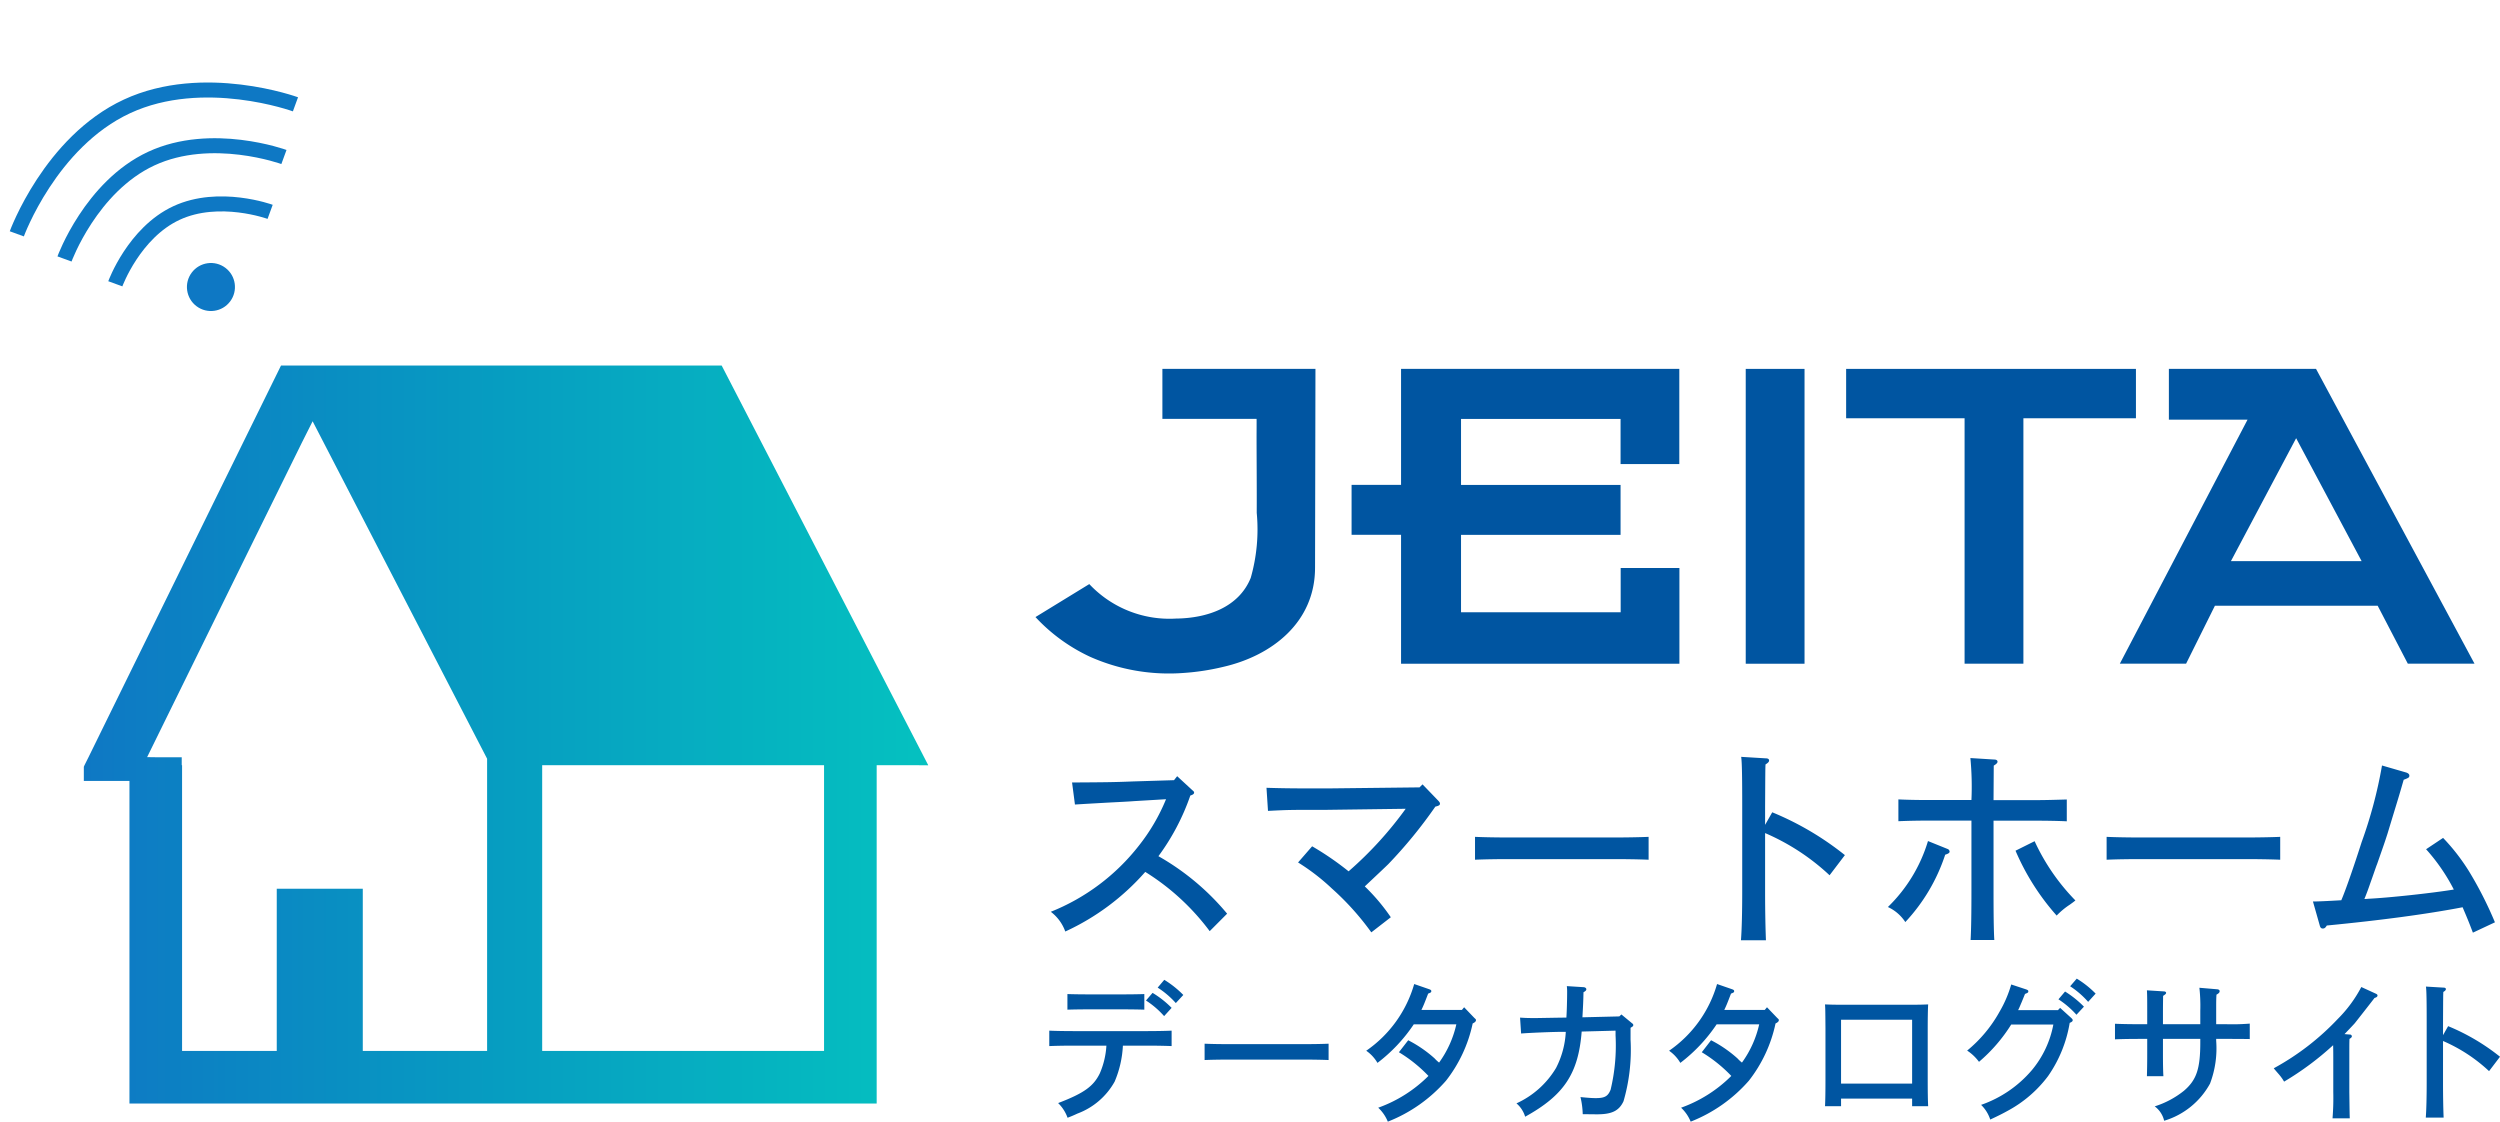
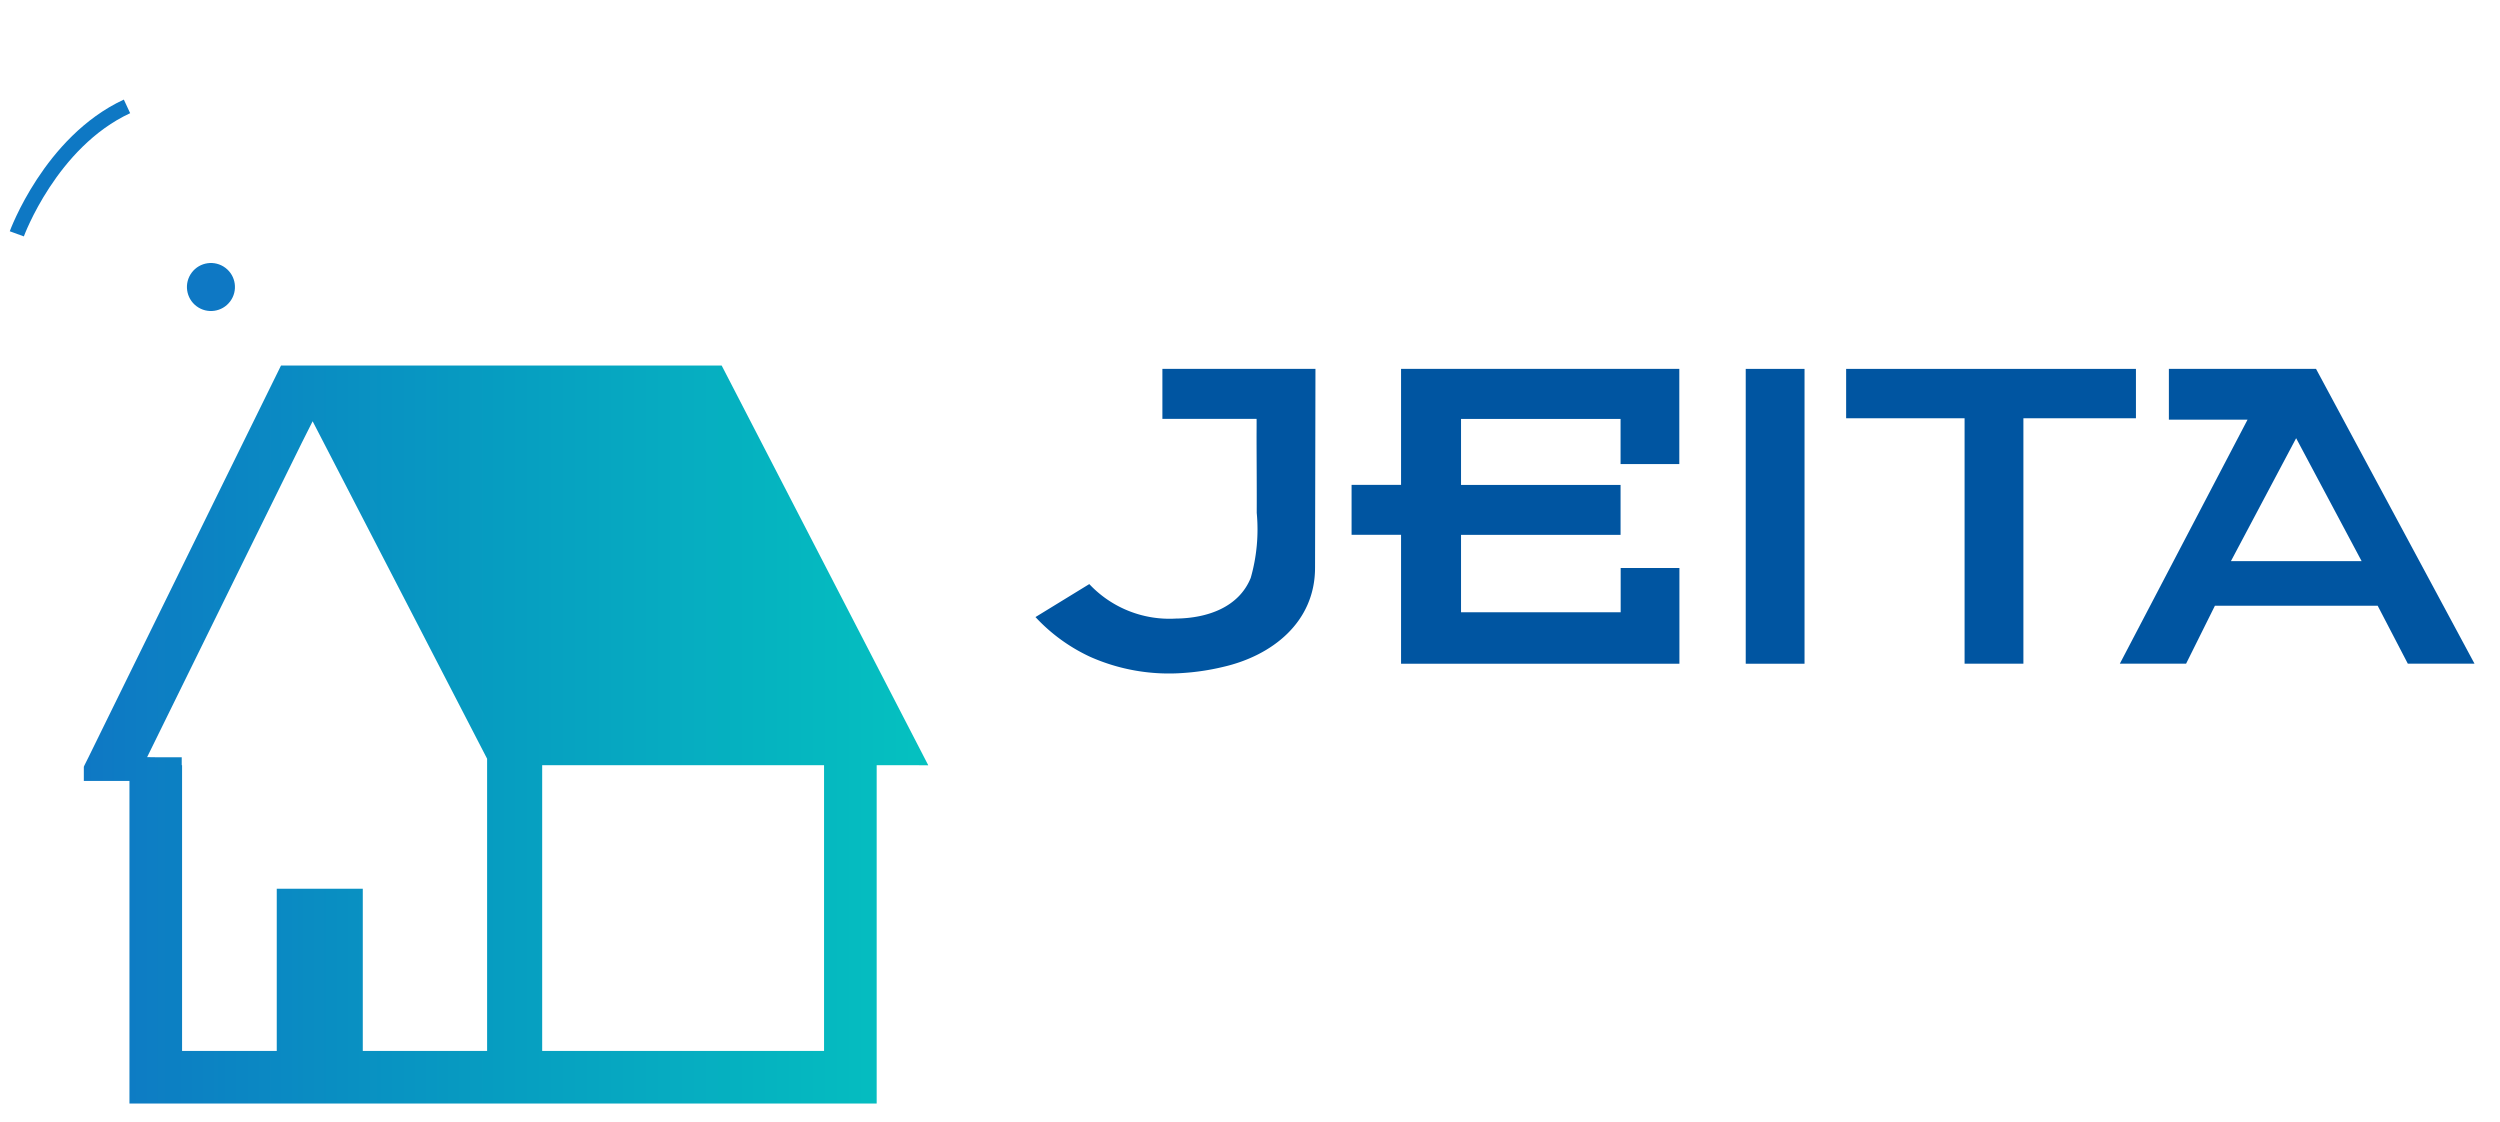
<svg xmlns="http://www.w3.org/2000/svg" width="166.744" height="74.812" viewBox="0 0 166.744 74.812">
  <defs>
    <linearGradient id="a" y1="0.5" x2="1" y2="0.5" gradientUnits="objectBoundingBox">
      <stop offset="0" stop-color="#0e78c4" />
      <stop offset="0.504" stop-color="#069ec1" />
      <stop offset="1" stop-color="#05c1c0" />
    </linearGradient>
  </defs>
  <g transform="translate(-13.936 -1317.094)">
    <g transform="translate(344 439.698)">
      <path d="M-242.354,915.267c0,3.635-2.873,5.867-6.138,6.611a15.8,15.8,0,0,1-2.7.407,12.943,12.943,0,0,1-6.159-1.08A11.661,11.661,0,0,1-261,918.553l3.589-2.2a7.333,7.333,0,0,0,5.777,2.3c2.089-.021,4.195-.747,4.991-2.714a11.783,11.783,0,0,0,.4-4.339c.008-1.716-.009-3.429-.011-5.143,0-.051.008-1.124,0-1.124h-6.281V902h10.209l-.027,13.266" transform="translate(0 0)" fill="#0055a1" />
      <rect width="3.922" height="19.665" transform="translate(-213.628 902)" fill="#0055a1" />
      <path d="M-230.7,902v7.735H-234v3.332h3.3v8.6h18.566v-6.389h-3.918v2.955H-226.7v-5.162h10.641v-3.332H-226.7v-4.4h10.641v3.011h3.918V902Z" transform="translate(-5.917 0)" fill="#0055a1" />
      <path d="M-183.856,921.662V905.293h-7.9V902h19.329v3.293h-7.506v16.369Z" transform="translate(-15.175 0)" fill="#0055a1" />
      <path d="M-168.378,921.662l8.519-16.277h-5.248V902h9.815l10.57,19.662h-4.448l-2.011-3.866h-10.855l-1.923,3.866Zm16.127-6.839-4.368-8.2-4.35,8.2h8.718" transform="translate(-20.298 0)" fill="#0055a1" />
    </g>
    <g transform="translate(-40)">
      <g transform="matrix(0.602, -0.799, 0.799, 0.602, 54.531, 1332.294)">
        <ellipse cx="1.601" cy="1.601" rx="1.601" ry="1.601" transform="translate(3.356 11.528)" fill="#0e78c4" />
-         <path d="M0,.365S3.465-.689,6.226.784s3.816,4.938,3.816,4.938" transform="translate(1.292 7.543)" fill="none" stroke="#0e78c4" stroke-miterlimit="10" stroke-width="1" />
-         <path d="M0,.518s4.91-1.494,8.824.594,5.408,7,5.408,7" transform="translate(0.576 3.688)" fill="none" stroke="#0e78c4" stroke-miterlimit="10" stroke-width="1" />
-         <path d="M0,.658s6.236-1.9,11.207.754S18.076,10.3,18.076,10.3" fill="none" stroke="#0e78c4" stroke-miterlimit="10" stroke-width="1" />
+         <path d="M0,.658s6.236-1.9,11.207.754" fill="none" stroke="#0e78c4" stroke-miterlimit="10" stroke-width="1" />
      </g>
      <path d="M480.8,934.936H463.3l-2.564,5.211-.683,1.39-.478.97-7.788,15.85-1.329,2.708-.264.527-.047.107v.947h3.043v21.517h49.838v-22.57h2.352l1.065.009-.006-.009h.027l-13.777-26.656h-2.54m9.369,45.682v.034h-18.8v-19.06h18.8Zm-30.765.034V969.835h-5.738v10.818H456.7v-19.06h-.023v-.527h-1.621l-.687-.01,6.321-12.857,2.42-4.911.384-.779,1.2-2.435.714-1.419,1.993,3.854,9.644,18.654v19.491h-8.291Z" transform="translate(-390.62 406.536)" fill="url(#a)" />
    </g>
-     <path d="M2.632-8.246c.9-.056,1.2-.07,2.17-.126.784-.042,1.4-.07,1.764-.1L8.708-8.6a12.783,12.783,0,0,1-1.82,3.108,14.077,14.077,0,0,1-5.866,4.4A2.87,2.87,0,0,1,1.988.224,15.939,15.939,0,0,0,7.322-3.752,15.683,15.683,0,0,1,11.62.2L12.782-.966A16.6,16.6,0,0,0,8.2-4.8a15.107,15.107,0,0,0,2.128-4.046c.182-.056.252-.112.252-.2,0-.042-.028-.084-.1-.14L9.45-10.136l-.21.266L6.5-9.786c-1.344.056-2,.056-4.06.07ZM25.816-9.59l-.2.2-6.146.07h-.8c-1.61,0-2.38-.014-3.262-.042l.1,1.54c1.414-.07,1.414-.07,3.962-.07l5.222-.07a24.719,24.719,0,0,1-3.808,4.172A19.537,19.537,0,0,0,18.452-5.46l-.938,1.078a14.243,14.243,0,0,1,2.254,1.736A18.005,18.005,0,0,1,22.4.28L23.7-.728a13.161,13.161,0,0,0-1.736-2.058c.924-.868,1.442-1.358,1.568-1.484A31.043,31.043,0,0,0,26.67-8.106c.238-.056.308-.1.308-.2,0-.056-.028-.1-.1-.182Zm15.078,3.5c-.6.028-1.6.042-2.24.042H31.542c-.714,0-1.638-.014-2.226-.042v1.526c.588-.028,1.512-.042,2.226-.042h7.112c.644,0,1.638.014,2.24.042Zm7.77-.8V-8.12c.014-2.506.014-2.506.028-2.8.182-.112.238-.182.238-.266s-.07-.14-.21-.14l-1.652-.1c.056.336.07,1.47.07,3.3v5.656c0,1.386-.028,2.548-.084,3.276H48.72c-.028-.686-.056-1.792-.056-3.276V-6.342a14.911,14.911,0,0,1,4.3,2.814l1.022-1.344A19.743,19.743,0,0,0,49.14-7.728ZM63.9-7.168h2.94c.532,0,1.442.014,1.946.042V-8.582c-.476.014-1.386.042-1.946.042H63.9l.014-2.3c.182-.112.252-.182.252-.266s-.084-.14-.21-.14l-1.6-.1a20.1,20.1,0,0,1,.07,2.8H59.5c-.616,0-1.414-.014-1.946-.042v1.456c.574-.028,1.358-.042,1.946-.042h2.926v4.69c0,1.4-.014,2.534-.056,3.276h1.582C63.91.14,63.9-1.078,63.9-2.478ZM59.528-5.81a10.223,10.223,0,0,1-2.674,4.4A2.762,2.762,0,0,1,58.016-.406,12.088,12.088,0,0,0,60.676-4.9c.224-.07.294-.126.294-.21a.2.2,0,0,0-.126-.168Zm5.838.644A15.946,15.946,0,0,0,68.11-.84a4.989,4.989,0,0,1,.9-.742c.07-.056.2-.14.35-.266A14.028,14.028,0,0,1,66.64-5.8ZM83.02-6.09c-.6.028-1.6.042-2.24.042H73.668c-.714,0-1.638-.014-2.226-.042v1.526c.588-.028,1.512-.042,2.226-.042H80.78c.644,0,1.638.014,2.24.042Zm14.322,5.7A25.082,25.082,0,0,0,95.62-3.78a13.435,13.435,0,0,0-1.736-2.24l-1.134.756A12.57,12.57,0,0,1,94.6-2.576c-1.456.238-4.284.546-5.712.616a1.9,1.9,0,0,1-.252.014c.126-.308.238-.6.406-1.092.238-.658.378-1.092.434-1.218.5-1.428.5-1.428.7-2.044l.28-.924c.518-1.694.518-1.694.8-2.674.336-.126.378-.154.378-.28,0-.084-.07-.154-.2-.2L89.81-10.85a29.986,29.986,0,0,1-1.358,5.11c-.532,1.666-1.092,3.276-1.358,3.878q-1.428.084-1.89.084L85.652-.2c.042.168.1.224.21.224s.168-.042.266-.2c3.612-.35,6.65-.756,9.058-1.218.28.658.406.952.686,1.694Z" transform="translate(83 1379)" fill="#0055a1" />
-     <path d="M8.15-8.09A5.809,5.809,0,0,1,9.36-7.06l.5-.54A6.523,6.523,0,0,0,8.59-8.61Zm-.89.43c-.3.01-.81.02-1.2.02H3.32c-.38,0-.89-.01-1.19-.02v1.04c.3-.01.86-.02,1.19-.02H6.06c.33,0,.9.01,1.2.02Zm.23,3.44c.46,0,1.16.01,1.59.03V-5.22c-.43.02-1.13.03-1.59.03H2.51C2-5.19,1.34-5.2.92-5.22v1.03c.42-.02,1.08-.03,1.59-.03H4.73a5.407,5.407,0,0,1-.44,1.85c-.42.86-1.05,1.32-2.78,1.98a2.556,2.556,0,0,1,.63.98c.26-.1.38-.15.66-.28A4.727,4.727,0,0,0,5.28-1.82a6.957,6.957,0,0,0,.55-2.4ZM7.37-7.23A5.821,5.821,0,0,1,8.58-6.19l.5-.55a6.446,6.446,0,0,0-1.27-1ZM19.55-4.35c-.43.02-1.14.03-1.6.03H12.87c-.51,0-1.17-.01-1.59-.03v1.09c.42-.02,1.08-.03,1.59-.03h5.08c.46,0,1.17.01,1.6.03Zm4.69.57A9.48,9.48,0,0,1,26.21-2.2,9.062,9.062,0,0,1,22.86-.08a2.614,2.614,0,0,1,.64.93,10.012,10.012,0,0,0,3.88-2.73A9.316,9.316,0,0,0,29.16-5.7c.15-.07.22-.14.22-.22,0-.05-.01-.06-.11-.15l-.68-.71-.15.18h-2.7c.13-.27.19-.41.45-1.09.18-.07.21-.09.21-.16s-.03-.09-.13-.13l-1.01-.35a8.124,8.124,0,0,1-3.2,4.45,2.542,2.542,0,0,1,.75.81,10.672,10.672,0,0,0,2.42-2.57h2.84a6.936,6.936,0,0,1-1.15,2.55,2.335,2.335,0,0,1-.3-.28,8.306,8.306,0,0,0-1.76-1.21ZM35.37-5.14a5.887,5.887,0,0,1-.65,2.41A5.938,5.938,0,0,1,32.08-.37a1.874,1.874,0,0,1,.58.89c2.59-1.43,3.55-2.87,3.77-5.68l2.26-.06v.32a12.7,12.7,0,0,1-.33,3.62c-.18.44-.39.56-1,.56-.23,0-.52-.02-1.01-.07A5.5,5.5,0,0,1,36.5.35c.78.01.86.01.96.01.98,0,1.46-.23,1.76-.87a12.286,12.286,0,0,0,.47-4.11v-.79c.18-.11.18-.12.18-.18s-.01-.07-.1-.14l-.69-.57-.14.13-2.46.06c.04-.73.06-1.07.07-1.67.14-.08.19-.13.19-.2s-.07-.13-.18-.14l-1.12-.07a3.241,3.241,0,0,1,.02.44c0,.42-.02,1.25-.05,1.66-.4,0-1.84.03-2,.03-.51,0-.66,0-1.09-.03l.07,1.06c.66-.05,2.14-.11,2.74-.11Zm9.07,1.36A9.48,9.48,0,0,1,46.41-2.2,9.062,9.062,0,0,1,43.06-.08a2.614,2.614,0,0,1,.64.93,10.011,10.011,0,0,0,3.88-2.73A9.316,9.316,0,0,0,49.36-5.7c.15-.07.22-.14.22-.22,0-.05-.01-.06-.11-.15l-.68-.71-.15.18h-2.7c.13-.27.19-.41.45-1.09.18-.07.21-.09.21-.16s-.03-.09-.13-.13l-1.01-.35a8.124,8.124,0,0,1-3.2,4.45,2.542,2.542,0,0,1,.75.81,10.672,10.672,0,0,0,2.42-2.57h2.84a6.936,6.936,0,0,1-1.15,2.55,2.335,2.335,0,0,1-.3-.28,8.306,8.306,0,0,0-1.76-1.21ZM53.73-.69h4.74v.51h1.07c-.02-.38-.03-.92-.03-1.75V-5.38c0-.6.01-1.27.03-1.59-.27.01-.51.02-.85.02H53.51c-.34,0-.58-.01-.85-.02.02.32.02.32.03,1.59v3.45c0,.79-.01,1.38-.03,1.75h1.07Zm0-1V-5.95h4.74v4.26ZM69.01-8.18a5.818,5.818,0,0,1,1.2,1.04l.5-.55a6.405,6.405,0,0,0-1.26-1Zm-.78.87a6.028,6.028,0,0,1,1.2,1.03l.5-.54a6.794,6.794,0,0,0-1.26-1.01Zm-.03.72H65.54c.08-.15.11-.24.24-.54L66-7.67c.19-.07.22-.1.22-.17s-.04-.09-.14-.13l-1-.33a7.976,7.976,0,0,1-.78,1.82,8.991,8.991,0,0,1-2.16,2.59,3.061,3.061,0,0,1,.79.75,10.718,10.718,0,0,0,2.15-2.49h2.81a6.663,6.663,0,0,1-1.43,3.04A7.8,7.8,0,0,1,63.07-.27a2.374,2.374,0,0,1,.61.98c.62-.29.87-.42,1.23-.62a8.237,8.237,0,0,0,2.62-2.27,8.656,8.656,0,0,0,1.45-3.56c.15-.06.2-.11.2-.18,0-.04-.02-.07-.09-.14l-.75-.68Zm7,.94v-.76c0-.52.01-1.05.01-1.13.14-.09.2-.14.2-.2s-.06-.1-.18-.1l-1.1-.07c.02.28.02.71.02,1.5v.76h-.56c-.51,0-1.17-.01-1.59-.03v1.04c.42-.02,1.08-.03,1.59-.03h.56v1.02c0,.66-.01,1.12-.02,1.47h1.1q-.03-.435-.03-1.47V-4.67h2.49v.23c0,1.77-.25,2.51-1.09,3.23A6,6,0,0,1,74.65-.17a1.652,1.652,0,0,1,.63.96,5.178,5.178,0,0,0,3.06-2.48,6.627,6.627,0,0,0,.41-2.85v-.13h.65c.55,0,.96,0,1.59.01V-5.69a14.382,14.382,0,0,1-1.59.04h-.65v-.91c0-.59,0-.74.02-1.06.16-.09.21-.15.21-.23s-.06-.12-.17-.13l-1.18-.1a10.85,10.85,0,0,1,.06,1.52v.91Zm12.11.66c.22-.23.63-.66.68-.72S89.2-7.25,89.31-7.4c.14-.04.2-.09.2-.17,0-.04-.04-.09-.12-.12l-.96-.44A8.733,8.733,0,0,1,86.86-6a17.1,17.1,0,0,1-4.27,3.29c.08.1.08.1.34.4a3.183,3.183,0,0,1,.35.49,19.564,19.564,0,0,0,3.27-2.43c.01.29.01.72.01,1.02v2.1A17.079,17.079,0,0,1,86.51.63h1.15c-.01-.3-.01-.3-.03-1.76V-3.24c0-1.1,0-1.1.01-1.43.12-.07.16-.12.16-.18a.127.127,0,0,0-.14-.11Zm6.57.07V-5.8c.01-1.79.01-1.79.02-2,.13-.08.17-.13.17-.19s-.05-.1-.15-.1l-1.18-.07c.04.24.05,1.05.05,2.36v4.04c0,.99-.02,1.82-.06,2.34h1.19c-.02-.49-.04-1.28-.04-2.34V-4.53a10.65,10.65,0,0,1,3.07,2.01l.73-.96a14.1,14.1,0,0,0-3.46-2.04Z" transform="translate(83 1391.056)" fill="#0055a1" />
  </g>
</svg>